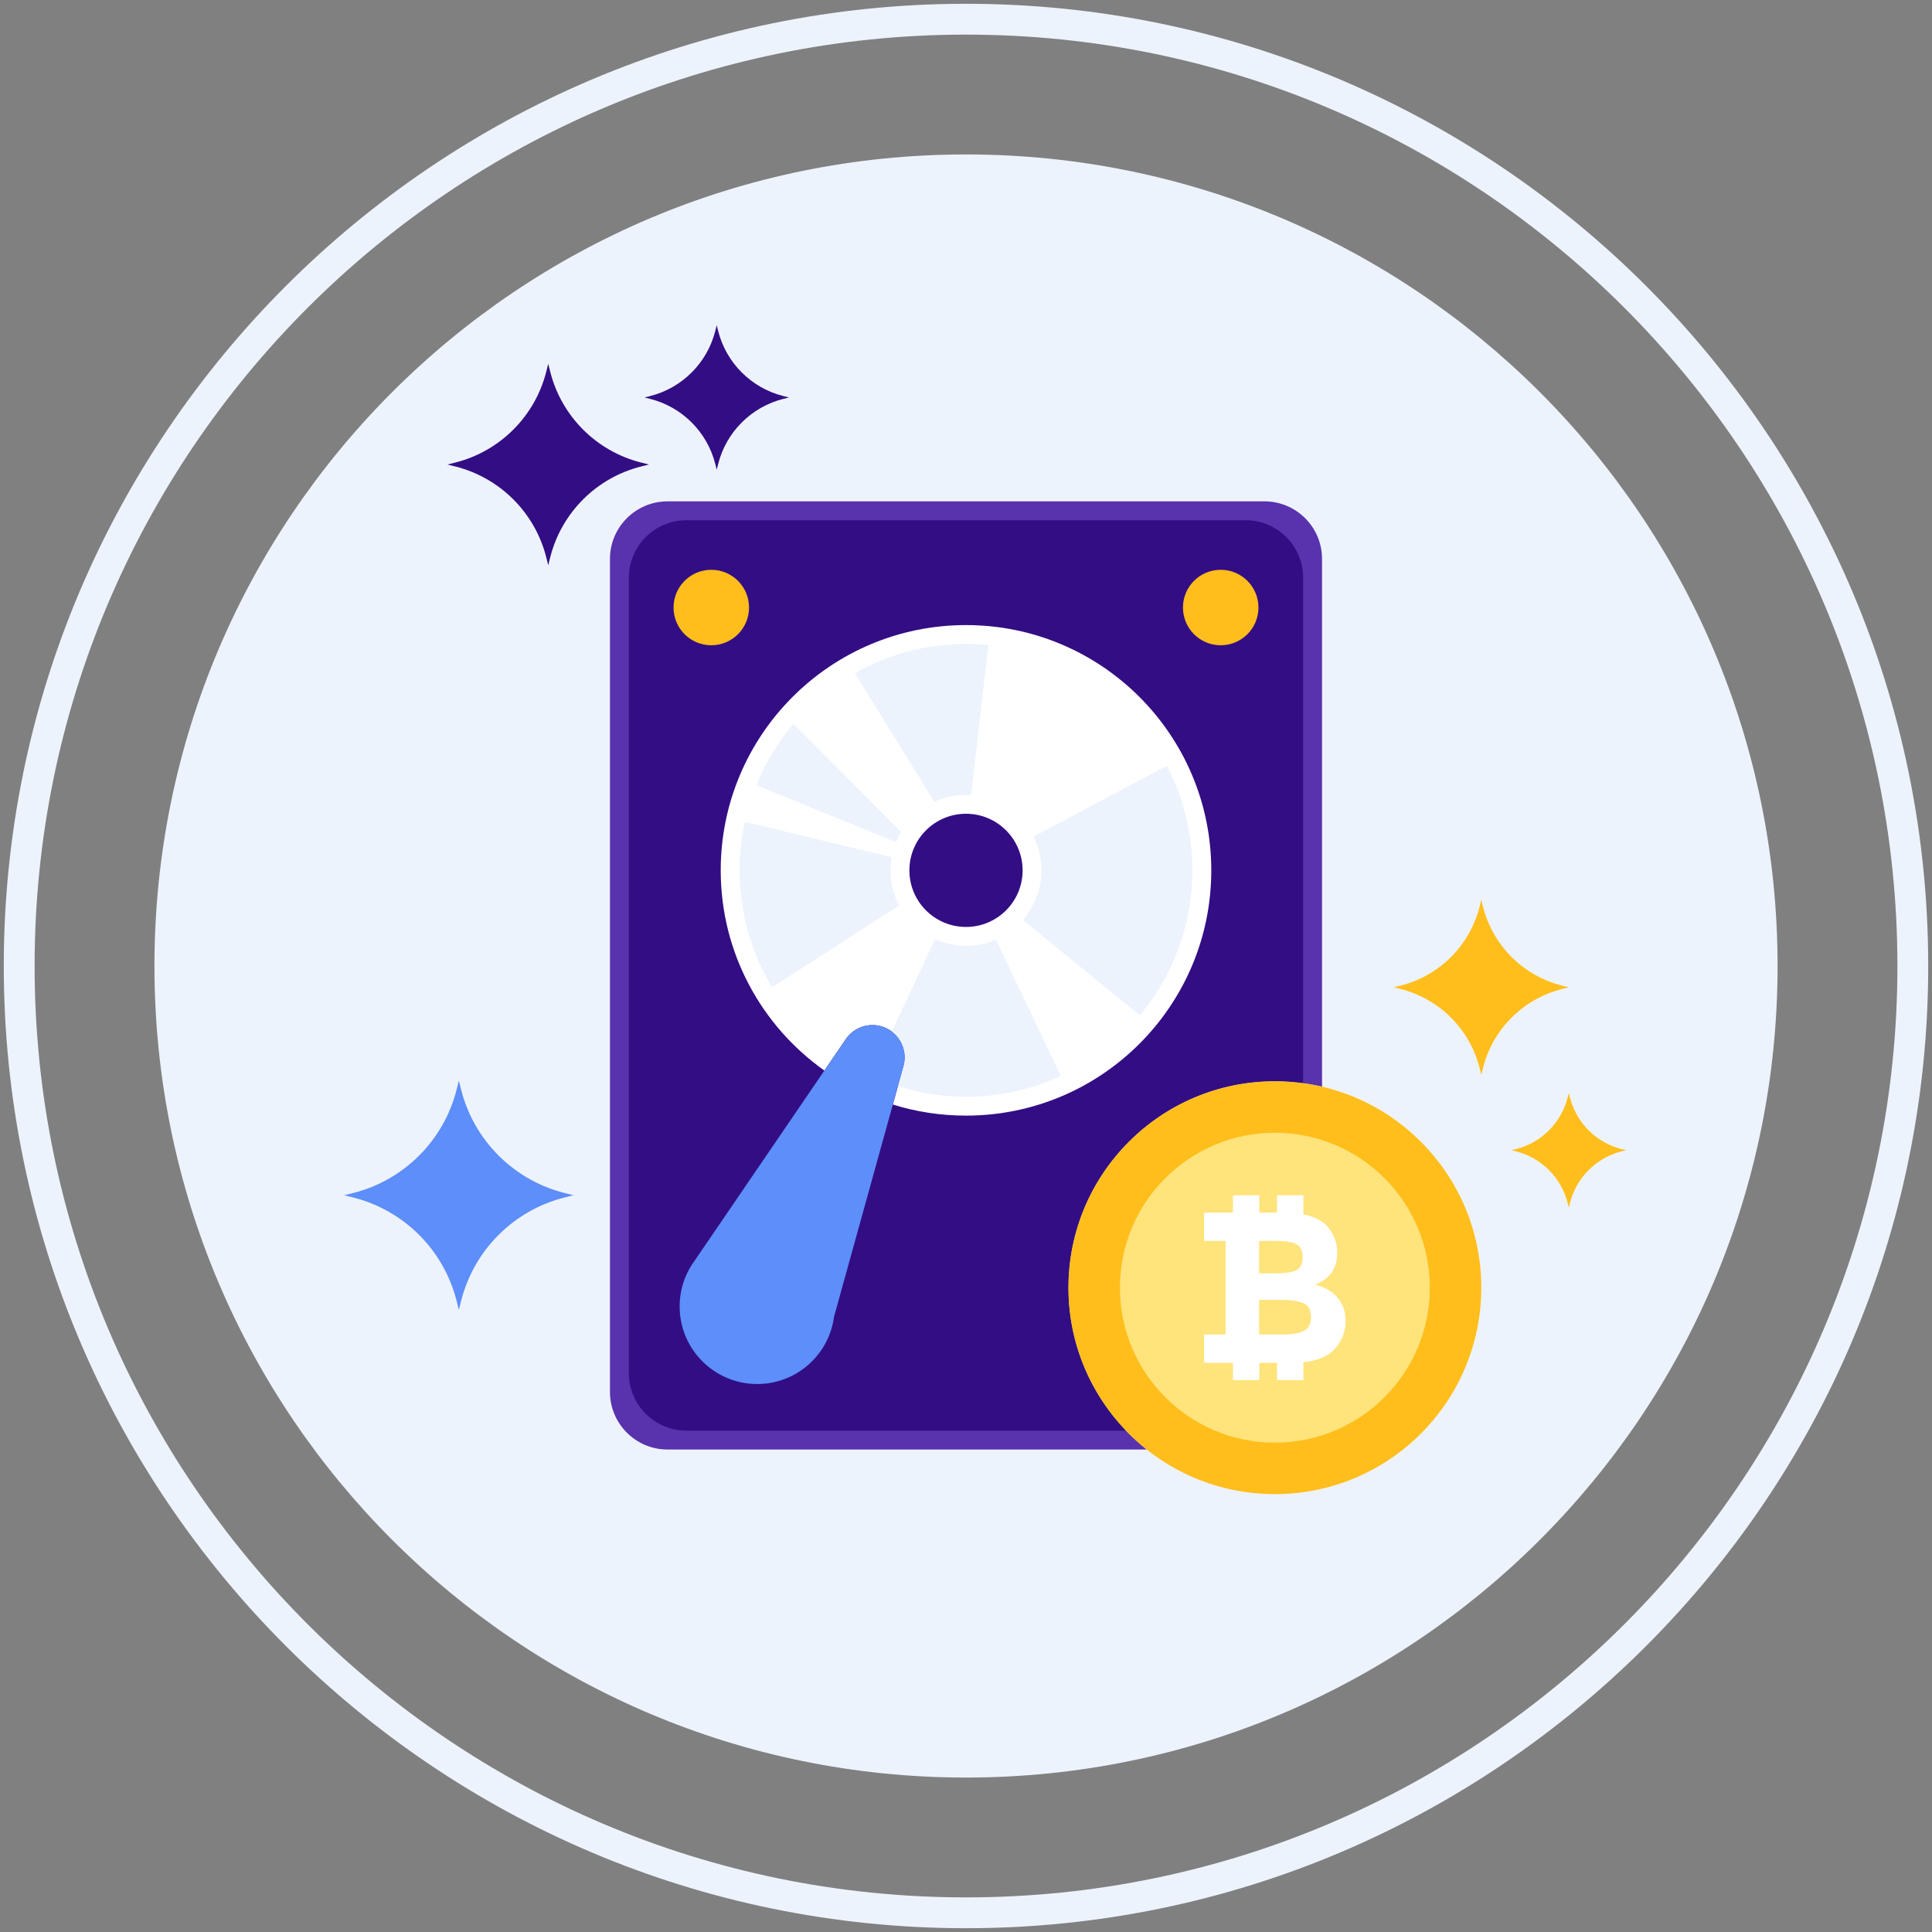
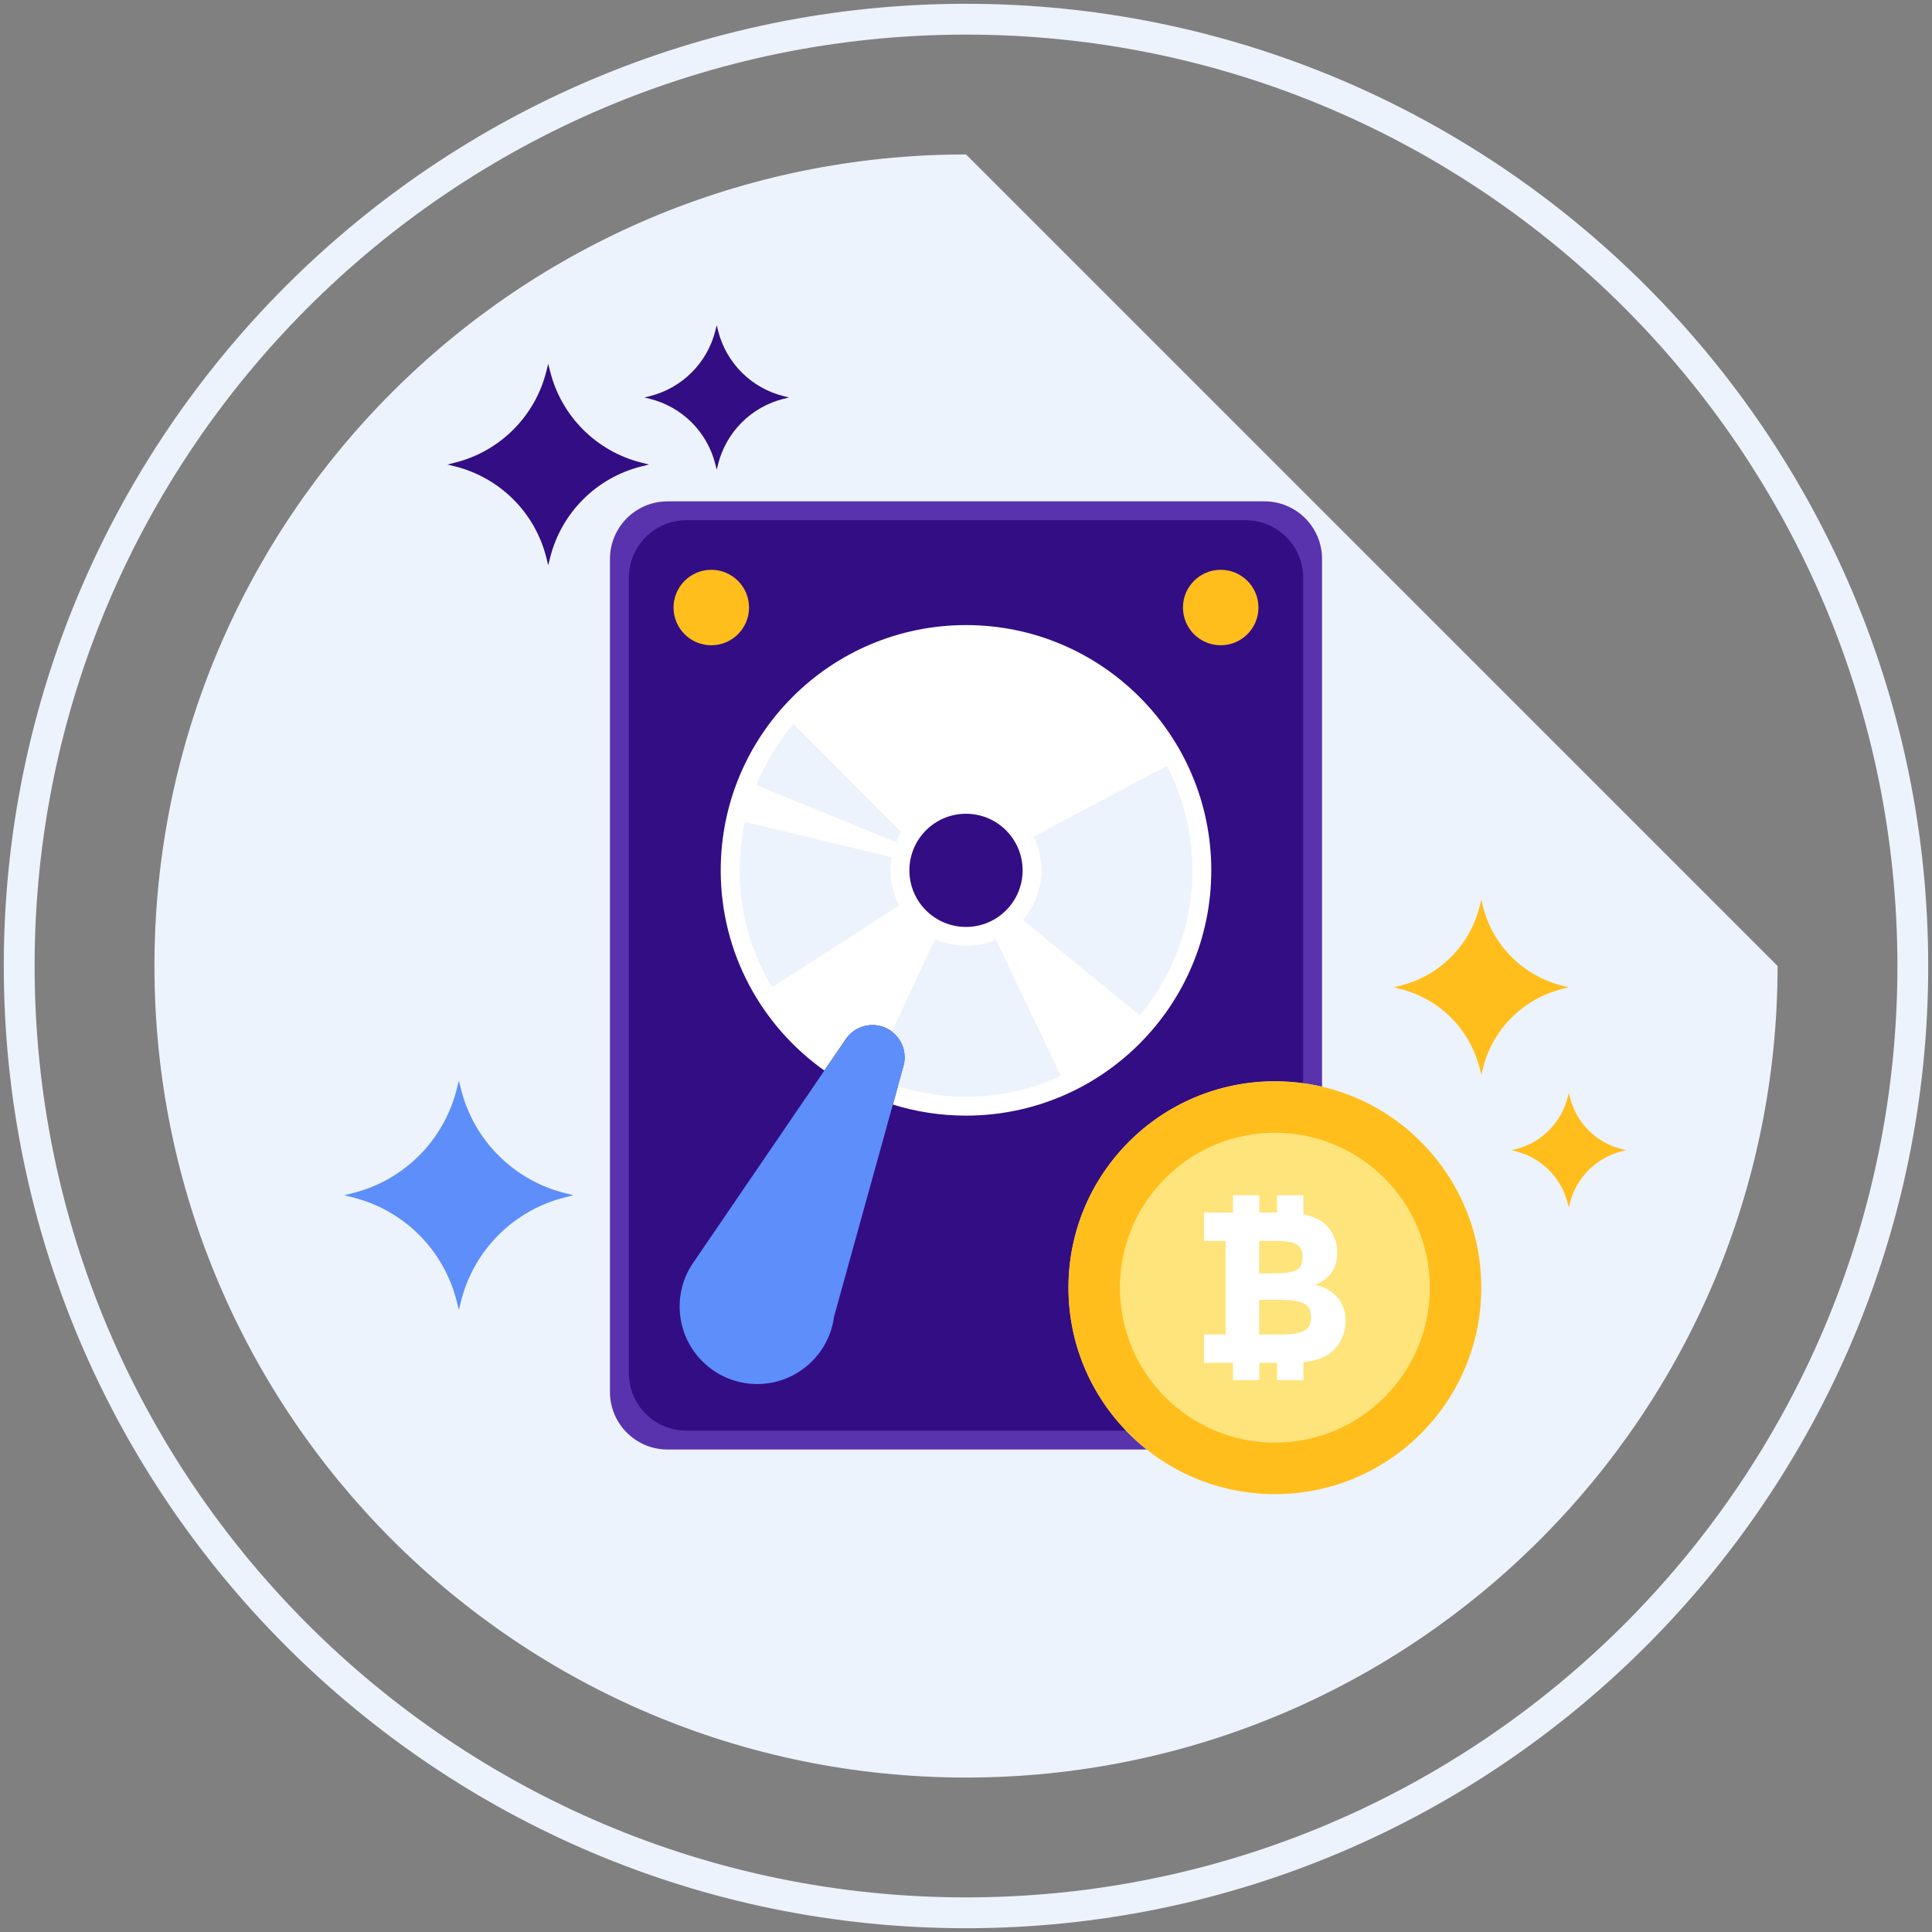
<svg xmlns="http://www.w3.org/2000/svg" width="70" height="70" viewBox="0 0 70 70" fill="none">
  <rect x="0" y="0" width="70" height="70" fill="#808080" stroke="none" />
-   <path d="M35 5.596C18.761 5.596 5.596 18.761 5.596 35C5.596 51.239 18.761 64.404 35 64.404C51.24 64.404 64.405 51.239 64.405 35C64.405 18.761 51.24 5.596 35 5.596Z" fill="#EDF3FC" />
+   <path d="M35 5.596C18.761 5.596 5.596 18.761 5.596 35C5.596 51.239 18.761 64.404 35 64.404C51.24 64.404 64.405 51.239 64.405 35Z" fill="#EDF3FC" />
  <path d="M35 0.137C15.776 0.137 0.137 15.777 0.137 35C0.137 54.223 15.776 69.863 35 69.863C54.224 69.863 69.863 54.223 69.863 35C69.863 15.777 54.224 0.137 35 0.137ZM35 68.746C16.392 68.746 1.254 53.607 1.254 35C1.254 16.392 16.392 1.254 35 1.254C53.608 1.254 68.747 16.392 68.747 35C68.747 53.608 53.608 68.746 35 68.746Z" fill="#EDF3FC" />
  <path d="M28.386 14.351C27.221 14.059 26.31 13.148 26.018 11.983L25.968 11.784L25.918 11.983C25.626 13.148 24.715 14.059 23.55 14.351L23.351 14.401L23.55 14.451C24.715 14.743 25.626 15.654 25.918 16.819L25.968 17.018L26.018 16.819C26.31 15.654 27.221 14.743 28.386 14.451L28.586 14.401L28.386 14.351Z" fill="#330D84" />
  <path d="M23.235 16.76C21.61 16.353 20.34 15.083 19.933 13.458L19.863 13.18L19.794 13.458C19.386 15.083 18.116 16.353 16.491 16.76L16.213 16.831L16.491 16.9C18.116 17.307 19.387 18.577 19.794 20.202L19.863 20.48L19.933 20.202C20.34 18.577 21.61 17.307 23.235 16.9L23.514 16.831L23.235 16.76Z" fill="#330D84" />
  <path d="M56.599 35.712C55.187 35.358 54.084 34.255 53.73 32.844L53.67 32.602L53.61 32.844C53.256 34.255 52.153 35.358 50.741 35.712L50.5 35.772L50.741 35.833C52.153 36.187 53.256 37.289 53.61 38.701L53.67 38.942L53.73 38.701C54.084 37.289 55.187 36.187 56.599 35.833L56.84 35.772L56.599 35.712Z" fill="#FFBE1B" />
  <path d="M58.759 41.635C57.834 41.403 57.112 40.681 56.88 39.756L56.841 39.598L56.801 39.756C56.569 40.681 55.847 41.403 54.922 41.635L54.764 41.675L54.922 41.714C55.847 41.946 56.569 42.668 56.801 43.593L56.841 43.75L56.88 43.593C57.112 42.668 57.834 41.946 58.759 41.714L58.917 41.675L58.759 41.635Z" fill="#FFBE1B" />
  <path d="M20.464 43.227C18.613 42.763 17.168 41.318 16.704 39.468L16.626 39.152L16.546 39.468C16.083 41.318 14.638 42.763 12.788 43.227L12.473 43.306L12.788 43.385C14.638 43.848 16.083 45.293 16.546 47.144L16.626 47.459L16.704 47.144C17.168 45.293 18.613 43.848 20.464 43.385L20.779 43.306L20.464 43.227Z" fill="#5D8EF9" />
  <path d="M45.813 18.165H24.187C23.035 18.165 22.1 19.099 22.1 20.252V50.432C22.1 51.584 23.035 52.519 24.187 52.519H41.55C39.821 51.149 38.711 49.033 38.711 46.656C38.711 42.525 42.06 39.176 46.191 39.176C46.779 39.176 47.35 39.246 47.9 39.375V20.252C47.9 19.099 46.966 18.165 45.813 18.165Z" fill="#5932AE" />
  <path d="M45.13 18.849H24.871C23.718 18.849 22.784 19.783 22.784 20.935V49.748C22.784 50.901 23.718 51.835 24.871 51.835H40.798C39.506 50.491 38.711 48.667 38.711 46.656C38.711 42.525 42.06 39.176 46.191 39.176C46.538 39.176 46.881 39.202 47.216 39.248V20.935C47.216 19.783 46.282 18.849 45.13 18.849Z" fill="#330D84" />
  <path d="M35 22.648C30.092 22.648 26.113 26.627 26.113 31.535C26.113 34.531 27.597 37.178 29.869 38.788L30.618 37.691C30.649 37.641 30.683 37.594 30.721 37.55L30.727 37.542L30.728 37.543C30.942 37.296 31.258 37.14 31.61 37.14C32.256 37.14 32.78 37.664 32.78 38.311C32.78 38.438 32.76 38.56 32.722 38.675L32.722 38.675L32.35 40.02C33.187 40.281 34.077 40.421 35 40.421C39.908 40.421 43.887 36.443 43.887 31.535C43.887 26.627 39.908 22.648 35 22.648Z" fill="white" />
  <path d="M35 33.585C36.133 33.585 37.051 32.667 37.051 31.534C37.051 30.402 36.133 29.484 35 29.484C33.867 29.484 32.949 30.402 32.949 31.534C32.949 32.667 33.867 33.585 35 33.585Z" fill="#330D84" />
  <path d="M42.276 27.747L37.444 30.313C37.628 30.681 37.734 31.095 37.734 31.534C37.734 32.223 37.478 32.851 37.058 33.331L41.297 36.79C42.487 35.367 43.203 33.534 43.203 31.534C43.203 30.168 42.867 28.88 42.276 27.747Z" fill="#EDF3FC" />
  <path d="M32.266 31.535C32.266 31.372 32.282 31.213 32.309 31.058L26.987 29.777C26.863 30.343 26.797 30.931 26.797 31.535C26.797 33.086 27.227 34.535 27.975 35.772L32.581 32.807C32.38 32.427 32.266 31.994 32.266 31.535Z" fill="#EDF3FC" />
  <path d="M36.086 34.044C35.753 34.188 35.386 34.269 35 34.269C34.6 34.269 34.221 34.181 33.878 34.026L32.312 37.375C32.596 37.589 32.781 37.928 32.781 38.311C32.781 38.438 32.76 38.56 32.722 38.675L32.723 38.675L32.534 39.356C33.313 39.602 34.14 39.738 35 39.738C36.228 39.738 37.391 39.466 38.437 38.983L36.086 34.044Z" fill="#EDF3FC" />
  <path d="M28.748 26.226C28.188 26.885 27.731 27.635 27.4 28.449L32.467 30.513C32.519 30.386 32.578 30.263 32.647 30.146L28.748 26.226Z" fill="#EDF3FC" />
-   <path d="M35 23.331C33.535 23.331 32.162 23.717 30.971 24.39L33.854 29.054C34.203 28.893 34.59 28.8 35 28.8C35.062 28.8 35.123 28.805 35.184 28.809L35.812 23.372C35.545 23.345 35.274 23.331 35 23.331Z" fill="#EDF3FC" />
  <path d="M25.771 23.379C26.527 23.379 27.139 22.767 27.139 22.012C27.139 21.257 26.527 20.645 25.771 20.645C25.016 20.645 24.404 21.257 24.404 22.012C24.404 22.767 25.016 23.379 25.771 23.379Z" fill="#FFBE1B" />
  <path d="M44.228 23.379C44.984 23.379 45.596 22.767 45.596 22.012C45.596 21.257 44.984 20.645 44.228 20.645C43.473 20.645 42.861 21.257 42.861 22.012C42.861 22.767 43.473 23.379 44.228 23.379Z" fill="#FFBE1B" />
  <path d="M46.191 39.176C42.06 39.176 38.711 42.525 38.711 46.656C38.711 50.787 42.06 54.135 46.191 54.135C50.322 54.135 53.67 50.787 53.67 46.656C53.67 42.525 50.321 39.176 46.191 39.176Z" fill="#FFBE1B" />
  <path d="M46.191 41.042C43.09 41.042 40.576 43.555 40.576 46.656C40.576 49.756 43.09 52.27 46.191 52.27C49.291 52.27 51.805 49.756 51.805 46.656C51.805 43.555 49.291 41.042 46.191 41.042Z" fill="#FFE37B" />
  <path d="M48.454 47.006C48.254 46.775 47.985 46.623 47.648 46.55C47.741 46.509 47.806 46.479 47.843 46.46C47.879 46.442 47.944 46.397 48.038 46.324C48.313 46.117 48.45 45.799 48.45 45.373C48.45 45.02 48.328 44.704 48.084 44.423C47.949 44.273 47.748 44.153 47.48 44.064C47.401 44.038 47.315 44.017 47.225 43.999V43.306H46.27V43.932H45.629V43.306H44.673V43.932H44.406H43.627V44.961H44.406V48.35H43.627V49.379H44.406H44.673V50.005H45.629V49.379H46.27V50.005H47.225V49.355C47.745 49.299 48.126 49.14 48.364 48.873C48.624 48.582 48.754 48.247 48.754 47.867C48.754 47.524 48.654 47.237 48.454 47.006ZM45.622 44.96H46.206C46.564 44.96 46.819 44.999 46.969 45.077C47.12 45.155 47.195 45.315 47.195 45.557C47.195 45.798 47.113 45.956 46.95 46.028C46.786 46.101 46.535 46.137 46.199 46.137H45.622V44.96H45.622ZM47.239 48.221C47.064 48.307 46.803 48.35 46.455 48.35H45.622V47.096H46.339C46.744 47.096 47.038 47.136 47.223 47.216C47.407 47.297 47.5 47.463 47.5 47.715C47.5 47.967 47.413 48.136 47.239 48.221Z" fill="white" />
  <path d="M32.78 38.311C32.78 37.664 32.256 37.14 31.61 37.14C31.257 37.14 30.942 37.296 30.728 37.542L30.727 37.542L30.721 37.55C30.683 37.594 30.649 37.641 30.618 37.69L25.187 45.649C25.182 45.656 25.177 45.664 25.172 45.671L25.17 45.673C24.827 46.138 24.625 46.714 24.625 47.336C24.625 48.888 25.883 50.146 27.434 50.146C28.707 50.146 29.781 49.3 30.127 48.139L30.127 48.139C30.168 48 30.199 47.857 30.218 47.71L32.722 38.675L32.722 38.675C32.759 38.56 32.78 38.438 32.78 38.311Z" fill="#5D8EF9" />
</svg>